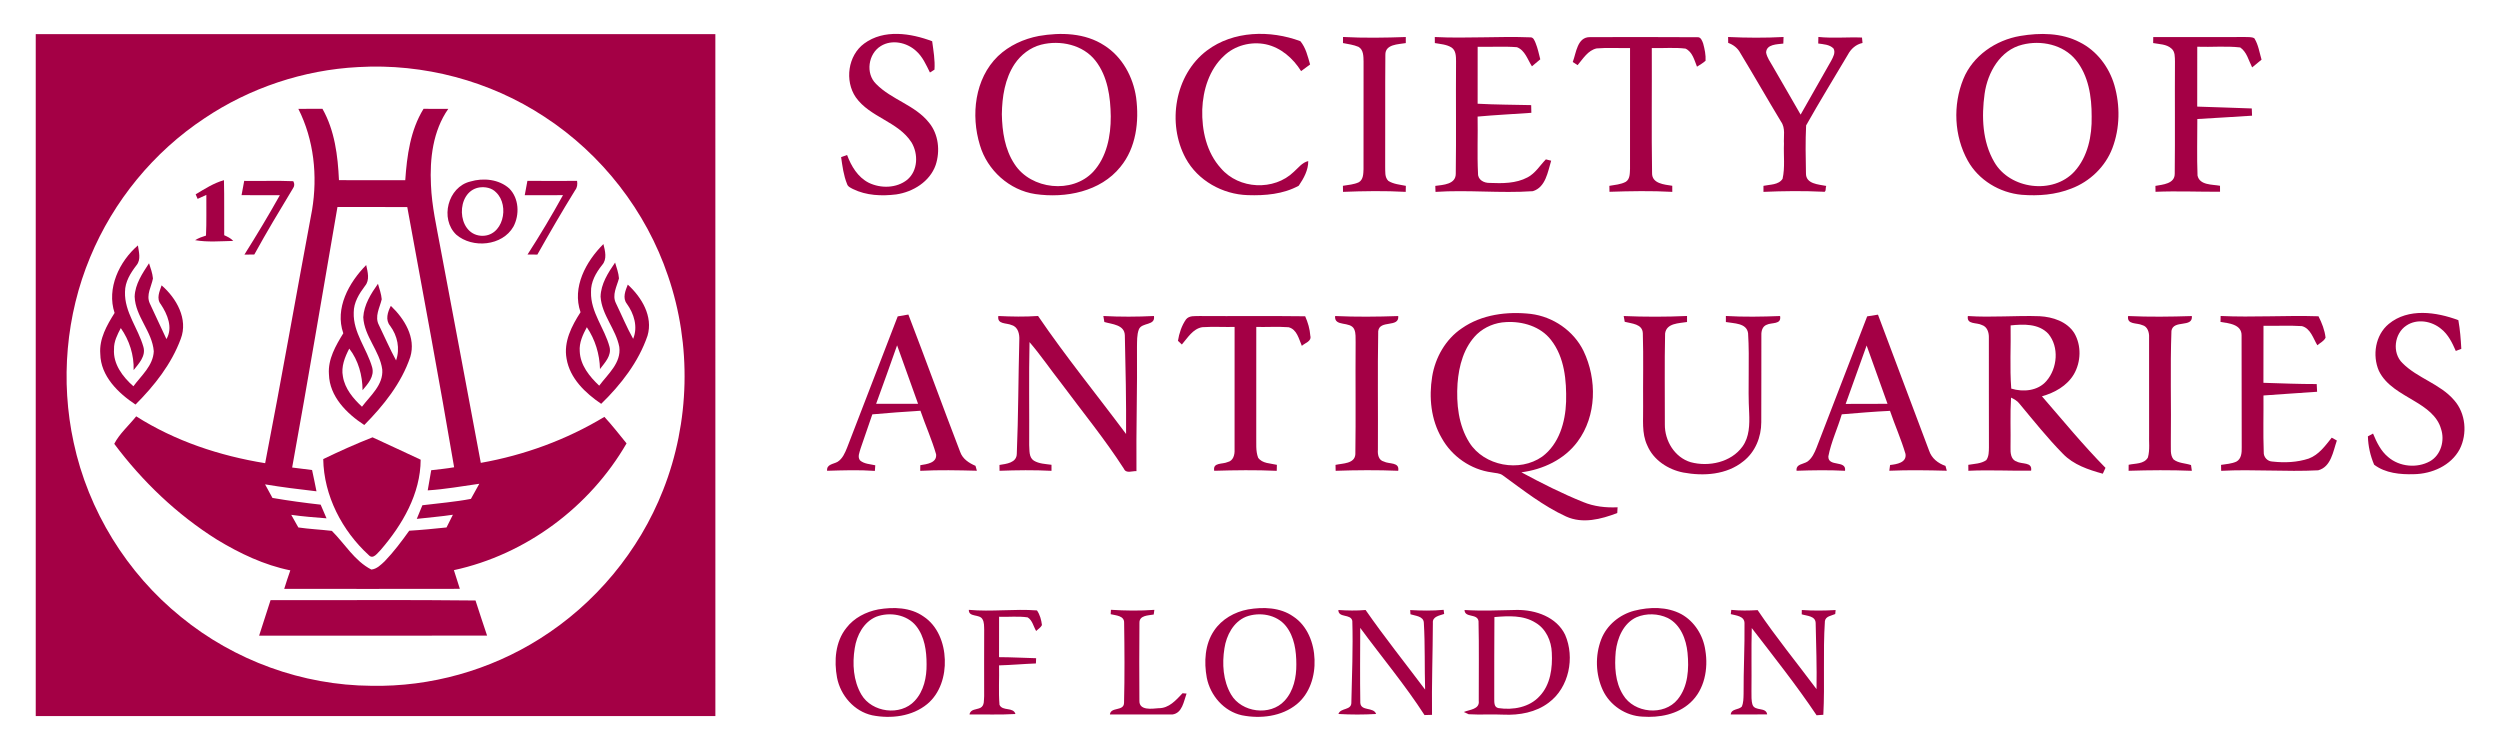
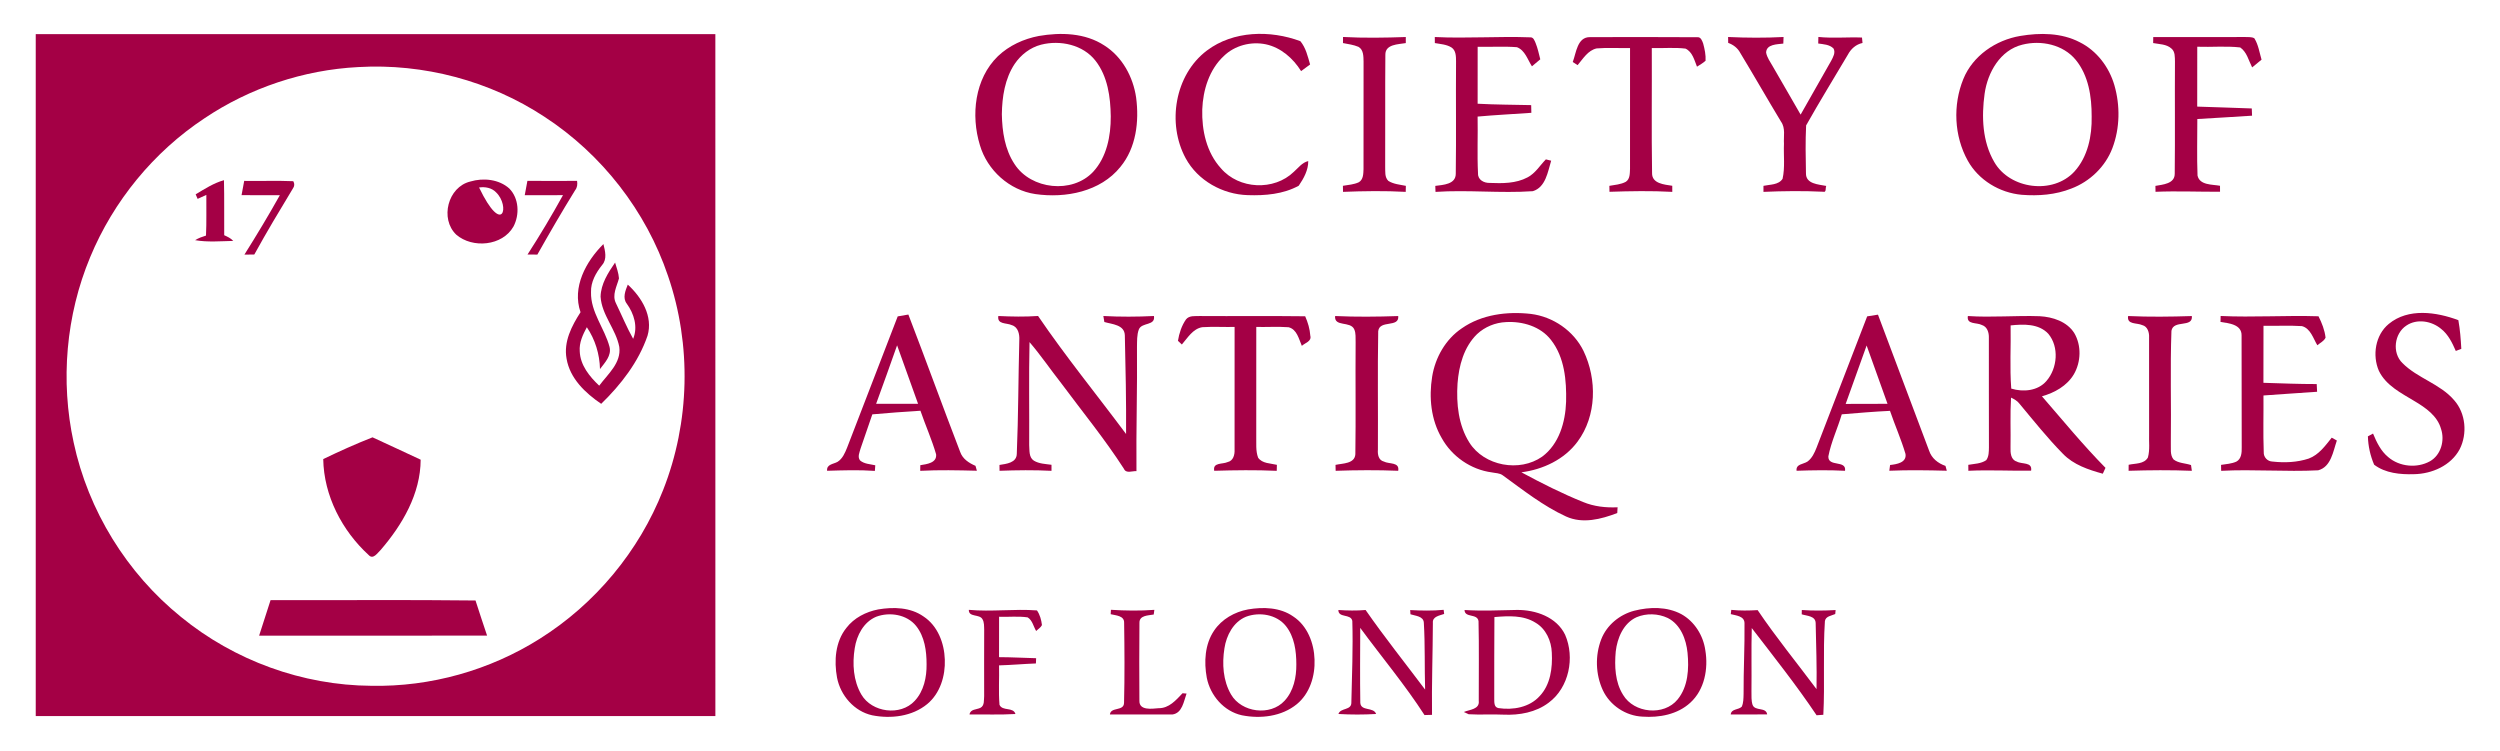
<svg xmlns="http://www.w3.org/2000/svg" width="432pt" height="129.75pt" viewBox="0 0 1094 329" version="1.1">
  <g id="#ffffffff">
</g>
  <g id="#a40045ff">
    <path fill="#a40045" opacity="1.00" d=" M 14.96 14.96 C 114.22 14.94 213.48 14.94 312.74 14.96 C 312.76 114.56 312.75 214.15 312.75 313.75 C 213.48 313.75 114.22 313.75 14.96 313.74 C 14.95 214.15 14.93 114.56 14.96 14.96 M 156.27 29.39 C 132.32 30.62 108.76 38.49 88.85 51.86 C 66.63 66.57 49.01 88.07 38.81 112.68 C 28.19 138.16 25.71 166.90 31.57 193.86 C 37.94 223.71 54.87 251.13 78.60 270.31 C 101.93 289.41 131.86 300.31 162.02 300.49 C 187.93 301.00 213.93 293.70 235.83 279.86 C 260.11 264.60 279.36 241.46 289.84 214.75 C 301.59 185.03 302.39 151.14 292.00 120.90 C 282.42 92.48 262.99 67.54 237.87 51.17 C 213.93 35.40 184.88 27.72 156.27 29.39 Z" />
-     <path fill="#a40045" opacity="1.00" d=" M 377.98 19.06 C 386.59 12.72 398.35 14.52 407.74 18.07 C 408.28 22.18 409.05 26.34 408.75 30.51 C 408.25 30.82 407.26 31.46 406.76 31.77 C 405.09 28.40 403.54 24.80 400.64 22.27 C 396.59 18.58 390.10 17.18 385.27 20.15 C 379.71 23.51 378.44 32.21 383.18 36.79 C 389.93 43.69 400.23 46.02 406.33 53.71 C 410.55 58.80 411.31 66.13 409.28 72.29 C 406.72 79.59 399.36 84.11 391.97 85.19 C 385.62 85.97 378.87 85.70 373.04 82.83 C 372.04 82.29 370.79 81.81 370.44 80.60 C 368.92 76.86 368.42 72.81 367.84 68.85 C 368.71 68.54 369.58 68.22 370.46 67.91 C 372.27 72.80 375.16 77.65 379.97 80.09 C 385.23 82.63 392.12 82.51 396.79 78.78 C 401.55 74.81 401.73 67.42 398.67 62.36 C 392.80 53.23 380.49 51.44 374.27 42.63 C 369.33 35.42 370.80 24.30 377.98 19.06 Z" />
    <path fill="#a40045" opacity="1.00" d=" M 454.49 15.76 C 464.10 14.11 474.75 14.40 483.16 19.91 C 491.03 24.88 495.80 33.71 497.11 42.77 C 498.48 53.21 497.13 64.75 490.22 73.12 C 481.49 84.00 466.19 86.94 452.98 85.04 C 441.58 83.37 431.86 74.58 428.65 63.58 C 424.64 50.49 426.37 34.51 436.55 24.62 C 441.46 19.94 447.86 17.02 454.49 15.76 M 455.46 19.58 C 450.70 20.81 446.61 23.99 443.88 28.02 C 439.59 34.48 438.38 42.44 438.27 50.05 C 438.41 57.62 439.58 65.54 443.87 71.96 C 451.09 83.06 469.10 85.03 478.25 75.31 C 484.25 68.83 486.03 59.59 485.99 51.01 C 485.88 42.56 484.67 33.50 479.32 26.63 C 473.85 19.58 463.82 17.45 455.46 19.58 Z" />
    <path fill="#a40045" opacity="1.00" d=" M 528.11 22.15 C 539.70 13.40 555.86 13.13 569.06 18.04 C 571.47 20.93 572.31 24.72 573.33 28.25 C 572.03 29.25 570.72 30.22 569.39 31.16 C 565.90 25.55 560.52 20.83 553.93 19.41 C 547.44 18.07 540.32 19.90 535.53 24.54 C 529.12 30.50 526.40 39.45 526.08 47.98 C 525.83 57.12 527.96 66.85 534.28 73.76 C 542.16 82.98 557.54 83.73 566.23 75.26 C 568.20 73.54 569.82 71.20 572.52 70.58 C 572.57 74.53 570.53 78.19 568.36 81.37 C 561.59 85.09 553.60 85.76 546.01 85.50 C 534.99 85.18 524.10 79.12 518.80 69.32 C 510.56 54.09 514.03 32.77 528.11 22.15 Z" />
    <path fill="#a40045" opacity="1.00" d=" M 884.48 15.75 C 893.15 14.29 902.56 14.34 910.53 18.49 C 918.02 22.21 923.43 29.38 925.74 37.33 C 928.32 46.29 928.18 56.15 924.87 64.90 C 921.78 73.05 914.98 79.56 906.86 82.62 C 899.98 85.36 892.44 85.93 885.11 85.35 C 875.47 84.47 866.24 78.94 861.50 70.40 C 855.50 59.62 854.91 46.00 859.56 34.61 C 863.72 24.40 873.79 17.55 884.48 15.75 M 885.39 19.58 C 875.70 21.96 870.18 31.76 868.88 41.05 C 867.49 51.07 867.87 62.02 873.09 70.96 C 879.91 82.93 898.85 85.38 908.23 75.16 C 914.12 68.68 915.96 59.53 915.78 51.00 C 915.81 42.40 914.44 33.11 908.82 26.25 C 903.30 19.51 893.58 17.49 885.39 19.58 Z" />
    <path fill="#a40045" opacity="1.00" d=" M 587.74 18.87 C 587.73 17.98 587.75 17.09 587.76 16.20 C 596.92 16.70 606.10 16.54 615.26 16.22 C 615.25 17.11 615.25 17.99 615.26 18.88 C 611.97 19.46 606.22 19.32 606.31 24.02 C 606.16 40.33 606.33 56.66 606.23 72.97 C 606.32 75.09 605.92 77.64 607.63 79.27 C 609.92 80.70 612.70 80.90 615.29 81.43 C 615.26 82.31 615.25 83.19 615.23 84.07 C 606.08 83.56 596.92 83.70 587.76 84.07 C 587.74 83.18 587.72 82.30 587.71 81.41 C 590.06 81.00 592.52 80.88 594.71 79.84 C 596.68 78.63 596.66 76.13 596.74 74.10 C 596.75 58.40 596.72 42.70 596.76 27.00 C 596.71 24.75 596.78 21.79 594.52 20.52 C 592.36 19.60 590.01 19.32 587.74 18.87 Z" />
    <path fill="#a40045" opacity="1.00" d=" M 627.97 16.22 C 641.91 16.92 655.87 15.83 669.82 16.36 C 671.24 16.29 671.63 17.77 672.12 18.80 C 673.06 21.11 673.58 23.57 674.19 25.99 C 672.98 27.02 671.74 28.04 670.53 29.06 C 668.63 26.12 667.52 22.04 663.97 20.68 C 658.24 20.23 652.48 20.63 646.75 20.50 C 646.74 28.82 646.76 37.14 646.74 45.45 C 654.55 45.87 662.38 45.88 670.20 46.06 C 670.22 47.18 670.24 48.31 670.28 49.43 C 662.43 49.99 654.56 50.37 646.73 51.08 C 646.89 59.40 646.49 67.73 646.91 76.04 C 646.82 78.84 649.57 80.22 652.03 80.15 C 657.57 80.38 663.55 80.42 668.58 77.73 C 672.02 75.95 674.01 72.51 676.64 69.83 C 677.22 69.97 678.38 70.27 678.96 70.41 C 677.48 75.28 676.56 82.06 670.92 83.77 C 656.73 84.75 642.48 83.12 628.28 84.08 C 628.26 83.42 628.21 82.11 628.19 81.45 C 631.63 80.99 637.22 80.81 637.16 76.05 C 637.39 59.68 637.15 43.31 637.28 26.94 C 637.26 24.79 637.30 22.11 635.27 20.79 C 633.08 19.43 630.44 19.32 627.99 18.87 C 627.98 18.21 627.97 16.88 627.97 16.22 Z" />
    <path fill="#a40045" opacity="1.00" d=" M 688.42 27.16 C 689.95 23.18 690.36 16.17 696.00 16.27 C 711.66 16.26 727.33 16.18 742.99 16.31 C 744.56 16.13 745.12 17.90 745.56 19.07 C 746.22 21.52 746.76 24.07 746.61 26.62 C 745.47 27.65 744.13 28.40 742.85 29.22 C 741.70 26.36 740.88 22.75 737.83 21.30 C 732.94 20.70 727.97 21.21 723.05 21.05 C 723.14 39.31 722.88 57.57 723.17 75.83 C 723.08 80.50 728.59 80.86 732.02 81.40 C 732.02 82.06 732.03 83.40 732.03 84.07 C 722.86 83.56 713.68 83.73 704.51 84.04 C 704.49 83.39 704.47 82.08 704.46 81.43 C 706.88 80.99 709.46 80.85 711.68 79.65 C 713.55 78.41 713.41 75.95 713.51 73.97 C 713.50 56.34 713.48 38.70 713.52 21.06 C 708.65 21.15 703.76 20.81 698.91 21.21 C 695.07 22.03 692.91 25.76 690.55 28.54 C 690.02 28.20 688.95 27.50 688.42 27.16 Z" />
    <path fill="#a40045" opacity="1.00" d=" M 756.49 16.21 C 764.58 16.59 772.69 16.64 780.78 16.21 C 780.74 17.17 780.70 18.14 780.68 19.10 C 778.02 19.43 773.26 19.33 773.14 23.02 C 773.52 25.23 774.94 27.06 776.00 28.98 C 780.13 36.04 784.15 43.15 788.26 50.22 C 792.73 42.36 797.18 34.50 801.65 26.64 C 802.49 25.01 803.65 23.09 802.68 21.26 C 800.93 19.46 798.27 19.41 795.97 19.06 C 795.99 18.35 796.03 16.91 796.04 16.19 C 802.40 16.85 808.80 16.20 815.15 16.45 C 815.21 17.04 815.32 18.24 815.38 18.83 C 812.49 19.44 810.29 21.43 808.94 23.99 C 802.84 34.30 796.54 44.51 790.67 54.95 C 790.33 61.92 790.46 68.94 790.60 75.92 C 790.50 80.66 796.12 80.78 799.49 81.47 C 799.03 82.30 799.68 84.47 798.12 84.01 C 789.41 83.59 780.69 83.69 771.98 84.07 C 771.98 83.41 771.98 82.09 771.98 81.43 C 774.80 80.80 778.57 81.10 780.35 78.35 C 781.48 73.34 780.74 68.12 780.96 63.02 C 780.75 59.78 781.71 56.14 779.68 53.31 C 773.65 43.32 767.86 33.18 761.82 23.20 C 760.70 21.06 758.77 19.59 756.52 18.79 C 756.51 18.15 756.50 16.85 756.49 16.21 Z" />
    <path fill="#a40045" opacity="1.00" d=" M 942.76 16.25 C 956.18 16.24 969.60 16.28 983.03 16.22 C 984.35 16.31 985.83 16.08 987.06 16.77 C 988.83 19.60 989.29 22.98 990.22 26.14 C 988.86 27.30 987.48 28.43 986.10 29.53 C 984.57 26.54 983.78 22.80 980.88 20.79 C 974.64 20.08 968.32 20.71 962.05 20.48 C 962.01 29.22 962.04 37.97 962.03 46.71 C 970.00 46.92 977.96 47.28 985.94 47.52 C 985.96 48.57 986.00 49.63 986.06 50.69 C 978.07 51.25 970.07 51.64 962.08 52.15 C 962.09 60.41 961.85 68.69 962.17 76.93 C 963.12 81.24 968.64 80.76 972.02 81.40 C 972.02 82.05 972.02 83.36 972.03 84.02 C 962.59 84.06 953.18 83.64 943.76 84.04 C 943.73 83.18 943.72 82.31 943.72 81.45 C 946.95 80.85 952.23 80.56 952.18 76.09 C 952.37 59.73 952.17 43.35 952.28 26.99 C 952.21 25.02 952.41 22.65 950.73 21.26 C 948.56 19.30 945.43 19.39 942.73 18.87 C 942.74 18.22 942.75 16.91 942.76 16.25 Z" />
-     <path fill="#a40045" opacity="1.00" d=" M 130.02 47.69 C 133.54 47.71 137.06 47.72 140.59 47.68 C 145.95 57.13 147.34 68.25 147.82 78.94 C 157.50 78.98 167.18 78.91 176.87 78.97 C 177.60 68.22 179.11 57.02 184.88 47.68 C 188.49 47.71 192.10 47.71 195.71 47.71 C 188.97 57.35 187.56 69.57 188.13 81.04 C 188.50 90.31 190.60 99.38 192.26 108.47 C 198.14 139.92 204.15 171.35 209.97 202.81 C 229.06 199.43 247.52 192.68 264.12 182.65 C 267.53 186.37 270.66 190.34 273.83 194.27 C 257.71 222.16 229.72 242.99 198.18 249.82 C 199.07 252.53 199.95 255.26 200.79 258.00 C 175.14 258.06 149.48 258.03 123.83 258.02 C 124.67 255.30 125.56 252.59 126.51 249.91 C 115.05 247.60 104.35 242.49 94.41 236.47 C 76.91 225.51 61.70 210.97 49.36 194.47 C 51.62 190.05 55.81 186.40 58.97 182.42 C 76.05 193.27 95.58 199.73 115.48 202.95 C 122.65 166.02 129.12 128.95 136.04 91.97 C 138.51 77.07 136.88 61.27 130.02 47.69 M 147.16 90.70 C 140.59 128.76 134.20 166.85 127.31 204.85 C 130.21 205.25 133.13 205.59 136.04 205.94 C 136.68 209.05 137.38 212.15 137.97 215.27 C 130.44 214.40 122.92 213.48 115.44 212.23 C 116.54 214.20 117.60 216.19 118.68 218.17 C 125.69 219.38 132.73 220.33 139.80 221.12 C 140.64 223.12 141.50 225.11 142.37 227.11 C 137.21 226.70 132.04 226.32 126.91 225.58 C 127.94 227.42 128.99 229.26 130.02 231.11 C 134.90 231.82 139.83 232.03 144.71 232.61 C 150.39 238.25 154.67 245.80 162.02 249.56 C 164.41 249.31 166.19 247.48 167.86 245.92 C 171.83 241.79 175.28 237.20 178.60 232.54 C 184.06 232.22 189.51 231.67 194.95 231.11 C 195.87 229.25 196.80 227.39 197.74 225.54 C 192.49 226.34 187.19 226.73 181.92 227.35 C 182.72 225.35 183.56 223.37 184.37 221.38 C 191.47 220.49 198.61 219.94 205.64 218.59 C 206.83 216.36 208.06 214.16 209.31 211.97 C 201.79 213.03 194.30 214.39 186.71 214.86 C 187.26 211.92 187.73 208.97 188.24 206.03 C 191.59 205.64 194.95 205.32 198.28 204.74 C 191.81 166.67 184.71 128.71 177.75 90.72 C 167.55 90.72 157.35 90.75 147.16 90.70 Z" />
    <path fill="#a40045" opacity="1.00" d=" M 85.03 85.15 C 89.00 82.77 92.93 80.21 97.43 78.95 C 97.64 86.98 97.46 95.02 97.54 103.06 C 98.97 103.71 100.43 104.37 101.50 105.56 C 95.95 105.67 90.30 106.19 84.79 105.24 C 86.26 104.30 87.91 103.74 89.56 103.22 C 89.85 97.28 89.65 91.33 89.71 85.39 C 88.43 85.97 87.16 86.55 85.89 87.14 C 85.67 86.64 85.24 85.64 85.03 85.15 Z" />
    <path fill="#a40045" opacity="1.00" d=" M 106.30 79.26 C 113.47 79.38 120.64 79.09 127.81 79.39 C 128.44 80.53 128.37 81.62 127.60 82.65 C 121.83 92.18 116.09 101.74 110.73 111.51 C 109.28 111.53 107.84 111.55 106.39 111.57 C 111.78 103.01 116.98 94.35 121.92 85.53 C 116.33 85.52 110.73 85.54 105.14 85.51 C 105.51 83.43 105.90 81.35 106.30 79.26 Z" />
-     <path fill="#a40045" opacity="1.00" d=" M 205.37 79.54 C 211.04 77.84 217.89 78.52 222.43 82.57 C 226.72 86.89 227.04 94.08 224.26 99.30 C 219.42 107.80 206.32 108.96 199.20 102.81 C 191.97 95.88 195.51 81.92 205.37 79.54 M 209.21 82.15 C 198.84 84.00 199.24 102.44 210.00 103.30 C 219.70 103.99 222.84 90.14 216.66 84.28 C 214.78 82.28 211.82 81.75 209.21 82.15 Z" />
+     <path fill="#a40045" opacity="1.00" d=" M 205.37 79.54 C 211.04 77.84 217.89 78.52 222.43 82.57 C 226.72 86.89 227.04 94.08 224.26 99.30 C 219.42 107.80 206.32 108.96 199.20 102.81 C 191.97 95.88 195.51 81.92 205.37 79.54 M 209.21 82.15 C 219.70 103.99 222.84 90.14 216.66 84.28 C 214.78 82.28 211.82 81.75 209.21 82.15 Z" />
    <path fill="#a40045" opacity="1.00" d=" M 230.39 79.24 C 237.64 79.31 244.89 79.28 252.15 79.25 C 252.37 80.69 252.26 82.14 251.32 83.32 C 245.58 92.60 240.11 102.04 234.75 111.55 C 233.31 111.54 231.87 111.52 230.44 111.52 C 235.92 103.04 241.10 94.35 245.98 85.51 C 240.39 85.54 234.80 85.51 229.22 85.54 C 229.59 83.44 229.99 81.34 230.39 79.24 Z" />
    <path fill="#a40045" opacity="1.00" d=" M 253.67 136.80 C 249.85 125.86 256.05 114.54 263.69 106.94 C 264.42 109.92 265.41 113.54 263.12 116.12 C 260.42 119.51 258.12 123.52 258.26 128.01 C 258.04 136.79 264.21 143.82 266.37 151.98 C 267.35 155.84 264.30 158.90 262.19 161.71 C 262.04 155.17 260.09 148.80 256.43 143.37 C 254.68 146.62 253.01 150.15 253.32 153.94 C 253.54 160.02 257.62 165.00 261.85 168.99 C 265.61 163.92 271.59 159.02 270.65 152.01 C 269.19 144.23 262.96 138.06 262.45 129.99 C 262.58 124.40 265.75 119.51 268.81 115.04 C 269.47 117.32 270.34 119.58 270.51 121.97 C 269.58 125.51 267.35 129.26 269.20 132.91 C 271.71 138.09 273.91 143.43 276.72 148.46 C 278.89 143.22 277.11 137.47 273.94 133.07 C 271.98 130.54 273.33 127.32 274.37 124.71 C 280.45 130.23 285.53 138.65 283.02 147.10 C 279.08 158.63 271.37 168.52 262.72 176.94 C 255.76 172.21 248.97 165.79 247.54 157.11 C 246.20 149.74 249.79 142.79 253.67 136.80 Z" />
-     <path fill="#a40045" opacity="1.00" d=" M 49.51 137.12 C 45.95 126.35 51.55 114.56 59.73 107.53 C 60.11 110.35 61.16 113.69 59.15 116.16 C 56.52 119.58 54.08 123.43 54.07 127.91 C 53.79 136.74 59.84 143.84 62.13 151.98 C 63.30 156.02 60.13 159.28 57.85 162.17 C 58.07 155.60 55.99 149.12 52.23 143.75 C 50.73 146.61 49.17 149.62 49.26 152.95 C 48.79 159.50 53.08 165.14 57.75 169.25 C 61.24 164.53 66.41 160.20 66.68 153.92 C 66.03 145.27 58.61 138.73 58.30 129.98 C 58.48 124.51 61.70 119.78 64.60 115.35 C 65.30 117.52 66.11 119.70 66.32 122.00 C 65.65 125.58 63.26 129.19 64.91 132.89 C 67.27 138.14 69.85 143.31 72.23 148.57 C 75.16 143.57 72.67 137.73 69.78 133.35 C 67.70 130.82 69.22 127.70 70.11 125.03 C 76.60 130.63 81.82 139.79 78.51 148.45 C 74.43 159.52 66.94 169.00 58.67 177.26 C 51.07 172.22 43.39 164.79 43.24 155.04 C 42.72 148.43 46.13 142.50 49.51 137.12 Z" />
-     <path fill="#a40045" opacity="1.00" d=" M 149.72 146.03 C 145.91 135.06 152.18 123.80 159.75 116.13 C 160.39 119.10 161.43 122.67 159.23 125.28 C 156.67 128.69 154.27 132.51 154.29 136.94 C 153.98 145.76 160.09 152.83 162.37 160.97 C 163.45 164.94 160.50 168.19 158.16 170.97 C 158.11 164.48 156.34 157.92 152.33 152.74 C 150.39 156.48 148.70 160.67 149.55 164.96 C 150.41 170.32 154.06 174.62 157.90 178.21 C 161.60 173.32 167.32 168.64 166.79 161.89 C 165.68 153.70 158.88 147.38 158.47 138.98 C 158.79 133.51 161.83 128.70 164.91 124.34 C 165.55 126.57 166.36 128.78 166.56 131.12 C 165.70 134.83 163.31 138.69 165.35 142.49 C 167.86 147.62 170.11 152.89 172.84 157.91 C 174.67 152.75 173.45 147.10 170.25 142.77 C 168.04 140.16 169.15 136.72 170.55 134.02 C 176.50 139.64 181.64 147.95 179.07 156.41 C 175.17 167.93 167.37 177.68 158.91 186.22 C 151.25 181.24 143.67 173.73 143.43 164.01 C 142.93 157.39 146.39 151.47 149.72 146.03 Z" />
    <path fill="#a40045" opacity="1.00" d=" M 639.80 143.86 C 648.50 137.77 659.68 136.37 670.03 137.54 C 679.79 138.75 688.79 144.90 693.14 153.78 C 699.09 166.21 698.93 182.20 690.52 193.51 C 684.76 201.33 675.39 205.71 665.92 206.95 C 674.74 211.70 683.70 216.24 693.00 219.98 C 697.76 221.95 702.94 222.51 708.06 222.27 C 708.03 222.90 707.96 224.16 707.92 224.79 C 700.86 227.50 692.74 229.62 685.49 226.31 C 675.42 221.69 666.68 214.73 657.75 208.27 C 656.36 207.23 654.53 207.33 652.93 206.98 C 643.78 205.77 635.44 199.99 630.99 191.92 C 626.28 183.88 625.35 174.12 626.81 165.05 C 628.15 156.67 632.70 148.65 639.80 143.86 M 659.15 141.13 C 654.47 141.33 649.89 143.21 646.47 146.41 C 640.71 152.03 638.50 160.26 637.93 168.07 C 637.36 176.88 638.31 186.30 643.12 193.92 C 649.61 204.21 665.14 207.03 675.01 200.09 C 682.45 194.59 685.20 184.92 685.50 176.05 C 685.72 166.73 684.85 156.55 678.89 148.95 C 674.29 143.01 666.42 140.70 659.15 141.13 Z" />
    <path fill="#a40045" opacity="1.00" d=" M 1045.95 141.94 C 1054.50 134.87 1066.80 136.68 1076.45 140.28 C 1077.20 144.44 1077.52 148.64 1077.75 152.85 C 1076.93 153.15 1076.12 153.46 1075.33 153.77 C 1073.77 150.21 1072.03 146.56 1068.91 144.11 C 1064.76 140.62 1058.30 139.51 1053.66 142.66 C 1048.38 146.13 1047.34 154.59 1051.93 159.06 C 1058.56 165.76 1068.47 168.14 1074.65 175.40 C 1079.71 181.15 1080.46 190.05 1077.05 196.80 C 1073.22 204.01 1064.87 207.65 1056.98 207.77 C 1051.00 207.95 1044.45 207.34 1039.55 203.61 C 1037.88 199.71 1036.92 195.43 1036.82 191.19 C 1037.38 190.89 1038.51 190.28 1039.07 189.97 C 1040.64 193.75 1042.47 197.62 1045.72 200.28 C 1050.66 204.54 1058.34 205.26 1064.03 202.10 C 1068.84 199.37 1070.58 193.00 1068.86 187.92 C 1067.27 182.22 1062.10 178.64 1057.28 175.78 C 1051.46 172.25 1044.75 168.94 1041.64 162.51 C 1038.68 155.69 1040.06 146.80 1045.95 141.94 Z" />
    <path fill="#a40045" opacity="1.00" d=" M 392.64 138.63 C 394.19 138.36 395.75 138.09 397.31 137.82 C 405.01 157.83 412.30 177.99 420.00 197.99 C 421.07 201.09 423.86 202.88 426.72 204.11 C 426.87 204.65 427.18 205.72 427.33 206.26 C 419.05 206.05 410.77 205.86 402.50 206.30 C 402.50 205.48 402.52 204.65 402.54 203.83 C 405.30 203.38 409.90 202.88 409.46 199.04 C 407.58 192.55 404.79 186.36 402.60 179.97 C 395.56 180.40 388.54 180.93 381.52 181.55 C 379.76 186.54 378.11 191.56 376.36 196.55 C 375.93 198.21 374.93 200.14 376.13 201.73 C 377.96 203.32 380.55 203.34 382.81 203.87 C 382.77 204.49 382.68 205.72 382.64 206.33 C 375.67 205.83 368.68 206.07 361.71 206.28 C 361.40 203.36 364.48 203.41 366.33 202.33 C 368.49 200.95 369.52 198.46 370.45 196.18 C 377.81 176.98 385.24 157.82 392.64 138.63 M 383.18 176.94 C 389.30 176.96 395.43 176.96 401.56 176.93 C 398.49 168.39 395.41 159.85 392.37 151.30 C 389.36 159.86 386.30 168.41 383.18 176.94 Z" />
    <path fill="#a40045" opacity="1.00" d=" M 817.42 138.62 C 818.99 138.37 820.56 138.12 822.15 137.87 C 829.67 157.70 837.01 177.61 844.54 197.43 C 845.64 200.81 848.47 203.01 851.73 204.14 C 851.87 204.67 852.17 205.73 852.31 206.26 C 843.91 206.04 835.51 205.90 827.12 206.26 C 827.20 205.63 827.37 204.37 827.46 203.74 C 830.25 203.44 834.78 202.75 834.22 198.92 C 832.33 192.50 829.58 186.36 827.42 180.02 C 820.36 180.35 813.32 180.96 806.29 181.54 C 804.46 187.72 801.63 193.63 800.41 199.96 C 800.22 204.79 808.42 201.40 807.72 206.28 C 800.64 205.91 793.56 206.03 786.48 206.27 C 786.14 203.24 789.44 203.47 791.28 202.23 C 793.28 200.76 794.34 198.42 795.23 196.18 C 802.60 176.98 810.03 157.81 817.42 138.62 M 817.18 151.38 C 814.10 159.91 811.03 168.43 808.00 176.98 C 814.11 176.92 820.23 176.97 826.34 176.94 C 823.28 168.42 820.22 159.90 817.18 151.38 Z" />
    <path fill="#a40045" opacity="1.00" d=" M 436.73 138.46 C 442.53 138.74 448.34 138.85 454.14 138.45 C 466.24 156.23 479.85 172.92 492.70 190.16 C 492.79 175.76 492.50 161.37 492.16 146.98 C 492.06 142.25 486.56 142.09 483.18 141.09 C 483.07 140.44 482.86 139.12 482.75 138.46 C 490.13 138.86 497.52 138.83 504.91 138.46 C 505.66 142.85 499.63 141.11 498.31 144.31 C 497.39 146.74 497.55 149.42 497.48 151.97 C 497.66 170.13 497.07 188.28 497.25 206.43 C 495.41 206.30 492.72 207.64 491.75 205.39 C 483.34 192.32 473.47 180.29 464.22 167.82 C 459.56 161.89 455.31 155.63 450.40 149.90 C 450.06 164.94 450.34 179.99 450.25 195.03 C 450.44 197.36 450.03 200.39 452.31 201.85 C 454.63 203.24 457.42 203.28 460.02 203.65 C 460.02 204.31 460.03 205.63 460.03 206.30 C 452.44 205.90 444.85 206.00 437.26 206.28 C 437.25 205.64 437.24 204.36 437.23 203.72 C 440.24 203.24 444.78 202.82 444.82 198.80 C 445.51 182.20 445.48 165.59 445.92 148.98 C 446.07 146.47 445.42 143.28 442.65 142.47 C 440.34 141.37 436.12 142.27 436.73 138.46 Z" />
    <path fill="#a40045" opacity="1.00" d=" M 518.96 139.95 C 520.40 138.14 522.94 138.57 524.97 138.47 C 540.38 138.58 555.78 138.38 571.18 138.58 C 572.37 141.29 573.23 144.16 573.43 147.13 C 574.09 149.58 571.08 150.26 569.71 151.54 C 568.40 148.54 567.56 144.25 563.87 143.38 C 559.17 143.04 554.45 143.35 549.75 143.26 C 549.74 159.19 549.77 175.12 549.74 191.04 C 549.83 194.20 549.42 197.54 550.56 200.55 C 552.39 203.15 555.98 202.98 558.78 203.67 C 558.76 204.33 558.73 205.64 558.72 206.30 C 549.59 205.88 540.45 206.01 531.33 206.28 C 530.59 202.51 534.92 203.51 537.19 202.46 C 539.68 201.93 540.35 199.24 540.24 197.04 C 540.27 179.11 540.24 161.19 540.25 143.26 C 535.53 143.34 530.79 143.07 526.08 143.36 C 521.95 144.06 519.67 148.05 517.14 150.95 C 516.71 150.55 515.86 149.73 515.43 149.33 C 515.96 146.03 517.04 142.70 518.96 139.95 Z" />
    <path fill="#a40045" opacity="1.00" d=" M 584.29 138.47 C 593.50 138.90 602.73 138.80 611.95 138.48 C 612.48 143.75 603.77 139.99 603.18 145.10 C 602.87 162.40 603.15 179.73 603.04 197.05 C 602.87 199.09 603.30 201.65 605.65 202.23 C 608.00 203.45 612.61 202.35 611.94 206.28 C 602.80 205.91 593.66 205.97 584.53 206.29 C 584.51 205.64 584.48 204.34 584.47 203.69 C 587.54 203.00 592.91 203.26 593.16 199.01 C 593.40 182.68 593.15 166.34 593.28 150.01 C 593.19 148.10 593.49 146.05 592.66 144.27 C 590.96 140.54 583.82 143.40 584.29 138.47 Z" />
-     <path fill="#a40045" opacity="1.00" d=" M 710.74 138.47 C 719.98 138.87 729.24 138.87 738.49 138.45 C 738.49 139.11 738.49 140.43 738.49 141.09 C 735.03 141.68 729.48 141.52 728.88 146.11 C 728.58 159.39 728.81 172.70 728.77 185.99 C 728.69 193.14 733.06 200.42 740.11 202.52 C 748.02 204.64 757.77 202.58 762.77 195.68 C 765.84 191.46 765.92 186.01 765.72 181.01 C 765.07 169.36 765.97 157.66 765.24 146.02 C 764.63 141.45 758.96 141.76 755.51 141.10 C 755.51 140.43 755.51 139.11 755.51 138.45 C 763.42 138.92 771.34 138.78 779.26 138.47 C 779.96 142.35 775.57 141.17 773.34 142.32 C 771.50 143.03 770.99 145.09 771.06 146.86 C 771.00 159.57 771.11 172.29 771.02 185.00 C 771.03 191.48 768.37 198.09 763.16 202.12 C 755.87 208.05 745.76 208.70 736.86 207.05 C 730.19 205.75 723.77 201.59 721.07 195.17 C 718.52 189.79 719.38 183.72 719.25 177.98 C 719.15 167.34 719.45 156.68 719.12 146.05 C 718.98 141.86 714.20 141.82 711.19 141.00 C 711.08 140.36 710.85 139.10 710.74 138.47 Z" />
    <path fill="#a40045" opacity="1.00" d=" M 861.54 138.47 C 872.03 139.19 882.53 138.18 893.03 138.55 C 898.71 138.87 904.93 140.87 908.14 145.90 C 911.37 151.36 911.14 158.59 907.97 164.02 C 904.94 169.10 899.54 172.08 894.00 173.64 C 903.15 184.20 912.03 195.02 921.84 204.99 C 921.44 205.84 921.04 206.70 920.66 207.56 C 914.37 205.82 907.84 203.66 903.19 198.83 C 896.40 191.93 890.36 184.33 884.16 176.90 C 883.22 175.64 881.84 174.87 880.46 174.22 C 880.01 181.49 880.37 188.77 880.23 196.05 C 880.15 198.30 880.32 201.42 882.92 202.21 C 885.20 203.54 889.88 202.27 889.25 206.23 C 880.08 206.36 870.93 205.84 861.76 206.28 C 861.75 205.63 861.74 204.32 861.73 203.67 C 864.37 203.20 867.30 203.21 869.60 201.62 C 870.77 200.00 870.73 197.90 870.77 196.00 C 870.71 180.00 870.77 164.00 870.74 148.00 C 870.82 145.78 870.06 143.16 867.71 142.42 C 865.42 141.18 860.89 142.34 861.54 138.47 M 880.27 142.58 C 880.45 151.80 879.84 161.11 880.55 170.27 C 885.77 171.87 892.20 171.32 895.96 166.94 C 900.79 161.39 901.63 151.98 896.75 146.21 C 892.53 141.73 885.89 142.00 880.27 142.58 Z" />
    <path fill="#a40045" opacity="1.00" d=" M 931.75 138.47 C 941.06 138.91 950.38 138.78 959.69 138.48 C 960.19 143.79 951.62 139.93 950.74 144.94 C 950.15 161.28 950.70 177.68 950.47 194.04 C 950.60 196.46 950.00 199.28 951.67 201.32 C 953.85 203.02 956.79 202.91 959.32 203.77 C 959.41 204.40 959.59 205.66 959.68 206.29 C 950.44 205.91 941.20 205.99 931.97 206.28 C 931.97 205.62 931.98 204.31 931.99 203.65 C 934.83 202.99 938.75 203.42 940.42 200.47 C 941.38 197.08 940.81 193.48 940.95 190.00 C 940.93 175.97 940.98 161.94 940.94 147.92 C 941.07 145.75 940.33 143.03 937.95 142.45 C 935.60 141.35 931.13 142.36 931.75 138.47 Z" />
    <path fill="#a40045" opacity="1.00" d=" M 972.24 141.07 C 972.25 140.42 972.27 139.11 972.29 138.45 C 986.58 139.12 1000.87 138.12 1015.17 138.58 C 1016.66 141.52 1017.89 144.64 1018.27 147.94 C 1017.57 149.49 1015.89 150.22 1014.66 151.28 C 1012.85 148.27 1011.70 143.89 1007.91 142.89 C 1002.31 142.52 996.68 142.87 991.07 142.74 C 991.02 151.07 991.07 159.40 991.04 167.73 C 998.82 167.97 1006.60 168.29 1014.39 168.28 C 1014.44 169.41 1014.50 170.53 1014.56 171.66 C 1006.73 172.24 998.88 172.67 991.06 173.28 C 991.14 181.54 990.86 189.82 991.18 198.08 C 991.04 200.30 992.83 202.21 995.06 202.24 C 1000.33 202.83 1005.84 202.60 1010.91 200.92 C 1015.32 199.28 1018.14 195.31 1020.97 191.77 C 1021.53 192.09 1022.66 192.71 1023.22 193.02 C 1021.57 197.74 1020.71 204.58 1015.03 206.07 C 1000.87 206.80 986.68 205.54 972.52 206.30 C 972.51 205.65 972.49 204.34 972.48 203.69 C 974.71 203.34 977.06 203.21 979.17 202.27 C 981.42 201.08 981.58 198.27 981.53 196.03 C 981.44 179.69 981.56 163.36 981.47 147.02 C 981.57 142.10 975.85 141.63 972.24 141.07 Z" />
    <path fill="#a40045" opacity="1.00" d=" M 140.93 201.15 C 148.02 197.73 155.21 194.49 162.53 191.62 C 169.59 194.83 176.58 198.17 183.62 201.42 C 183.57 216.35 175.58 229.99 166.07 240.99 C 164.70 242.26 162.82 245.35 160.85 243.21 C 149.17 232.54 141.18 217.14 140.93 201.15 Z" />
    <path fill="#a40045" opacity="1.00" d=" M 117.85 262.96 C 147.78 263.04 177.72 262.75 207.65 263.11 C 209.26 268.26 211.04 273.36 212.72 278.49 C 179.43 278.56 146.13 278.52 112.84 278.51 C 114.48 273.31 116.14 268.13 117.85 262.96 Z" />
    <path fill="#a40045" opacity="1.00" d=" M 384.11 267.02 C 390.77 265.89 398.21 266.08 403.93 270.10 C 410.15 274.16 413.05 281.78 413.28 288.96 C 413.56 296.12 411.25 303.78 405.59 308.48 C 398.96 313.95 389.67 315.03 381.47 313.42 C 373.57 311.68 367.59 304.75 366.06 296.95 C 364.70 289.57 365.28 281.19 370.14 275.13 C 373.52 270.72 378.73 268.06 384.11 267.02 M 383.22 270.23 C 377.71 272.53 374.67 278.38 373.81 284.02 C 372.71 290.83 373.17 298.29 376.73 304.35 C 381.34 312.19 393.84 313.87 400.08 307.10 C 404.09 302.83 405.37 296.72 405.29 291.02 C 405.29 285.20 404.45 278.96 400.71 274.27 C 396.64 269.21 389.09 268.03 383.22 270.23 Z" />
    <path fill="#a40045" opacity="1.00" d=" M 423.80 267.21 C 433.74 268.13 443.73 266.71 453.66 267.46 C 454.96 269.35 455.58 271.64 455.84 273.89 C 455.30 275.00 454.15 275.63 453.30 276.48 C 452.12 274.51 451.64 271.75 449.58 270.51 C 445.44 269.90 441.22 270.40 437.06 270.24 C 437.04 276.14 437.06 282.04 437.04 287.94 C 442.46 287.95 447.87 288.27 453.29 288.40 C 453.25 289.16 453.22 289.93 453.20 290.70 C 447.81 290.90 442.44 291.39 437.05 291.54 C 437.19 297.29 436.76 303.07 437.24 308.81 C 438.52 311.75 443.31 309.65 444.23 312.85 C 437.52 313.25 430.81 312.97 424.10 313.06 C 424.48 310.65 427.15 310.98 428.88 310.14 C 430.77 309.15 430.34 306.74 430.52 304.98 C 430.51 295.31 430.48 285.64 430.53 275.97 C 430.46 274.40 430.60 272.70 429.77 271.30 C 428.46 268.94 423.71 270.59 423.80 267.21 Z" />
    <path fill="#a40045" opacity="1.00" d=" M 486.07 267.19 C 492.40 267.59 498.76 267.68 505.09 267.21 C 505.02 267.72 504.89 268.75 504.82 269.26 C 502.44 269.71 498.44 269.54 498.56 272.96 C 498.43 284.30 498.49 295.66 498.54 307.01 C 498.40 311.42 503.96 310.55 506.90 310.31 C 511.53 310.37 514.56 306.79 517.44 303.75 L 519.20 303.90 C 517.97 307.27 517.35 312.46 513.00 313.06 C 503.88 313.12 494.75 313.01 485.62 313.04 C 486.01 309.59 491.76 311.79 491.81 307.94 C 492.11 296.30 492.02 284.61 491.85 272.96 C 492.00 269.72 488.22 269.69 485.96 269.12 C 485.98 268.63 486.04 267.67 486.07 267.19 Z" />
    <path fill="#a40045" opacity="1.00" d=" M 546.13 267.02 C 552.78 265.88 560.21 266.09 565.93 270.10 C 572.16 274.17 575.06 281.79 575.28 288.99 C 575.56 296.16 573.22 303.84 567.53 308.53 C 560.89 313.96 551.61 315.04 543.41 313.40 C 535.56 311.66 529.61 304.76 528.07 297.00 C 526.79 290.05 527.19 282.29 531.28 276.29 C 534.66 271.27 540.26 268.11 546.13 267.02 M 545.22 270.24 C 539.70 272.53 536.66 278.40 535.80 284.05 C 534.72 290.83 535.17 298.25 538.70 304.30 C 543.30 312.20 555.88 313.88 562.13 307.06 C 566.10 302.80 567.36 296.73 567.30 291.07 C 567.30 285.24 566.46 278.99 562.72 274.29 C 558.66 269.21 551.09 268.02 545.22 270.24 Z" />
    <path fill="#a40045" opacity="1.00" d=" M 585.72 267.28 C 589.69 267.54 593.68 267.62 597.65 267.28 C 605.94 279.20 615.01 290.55 623.73 302.16 C 623.44 292.41 623.75 282.64 623.17 272.90 C 623.05 269.92 619.43 269.87 617.31 269.15 C 617.28 268.69 617.22 267.77 617.19 267.31 C 622.07 267.57 626.98 267.67 631.85 267.20 C 631.91 267.65 632.02 268.56 632.07 269.01 C 630.09 269.72 626.84 270.11 627.13 272.95 C 627.07 286.37 626.58 299.79 626.75 313.22 C 625.64 313.25 624.54 313.27 623.46 313.31 C 614.88 300.00 604.66 287.85 595.30 275.11 C 595.27 286.04 595.16 296.99 595.33 307.92 C 595.56 311.78 601.19 309.64 602.26 312.84 C 596.76 313.16 591.24 313.16 585.75 312.84 C 586.63 310.02 591.50 311.37 591.41 307.82 C 591.67 295.90 592.19 283.96 591.83 272.04 C 591.17 268.80 585.69 270.90 585.72 267.28 Z" />
    <path fill="#a40045" opacity="1.00" d=" M 641.00 267.28 C 648.66 267.76 656.33 267.41 664.00 267.25 C 672.15 267.19 681.34 270.33 685.08 278.15 C 689.41 288.11 686.81 301.27 677.87 307.89 C 672.28 312.14 664.99 313.45 658.11 313.13 C 653.01 312.88 647.90 313.26 642.81 312.95 C 642.28 312.70 641.22 312.21 640.69 311.97 C 643.14 310.89 647.70 310.88 647.23 307.06 C 647.21 295.43 647.40 283.78 647.13 272.16 C 646.64 268.67 641.07 270.85 641.00 267.28 M 654.09 270.37 C 653.96 282.25 654.07 294.14 654.02 306.02 C 654.06 307.58 653.81 309.89 655.87 310.26 C 662.22 311.22 669.48 309.95 673.94 304.98 C 678.68 299.97 679.59 292.62 679.24 286.02 C 679.07 280.84 676.67 275.49 672.07 272.82 C 666.72 269.46 660.12 269.87 654.09 270.37 Z" />
    <path fill="#a40045" opacity="1.00" d=" M 715.38 267.59 C 722.12 265.88 729.72 265.74 736.00 269.10 C 741.79 272.31 745.60 278.46 746.51 284.95 C 747.86 292.99 746.18 302.20 739.93 307.89 C 734.34 313.05 726.34 314.53 718.97 314.00 C 711.62 313.68 704.68 309.06 701.58 302.38 C 698.40 295.46 698.16 287.22 700.90 280.12 C 703.31 273.88 708.97 269.27 715.38 267.59 M 716.35 270.45 C 710.62 273.06 707.93 279.55 707.25 285.46 C 706.68 291.88 706.93 298.86 710.48 304.48 C 715.29 312.53 728.40 313.83 734.39 306.44 C 739.00 300.79 739.39 292.98 738.71 286.02 C 738.12 280.09 735.66 273.61 730.03 270.77 C 725.81 268.78 720.65 268.62 716.35 270.45 Z" />
    <path fill="#a40045" opacity="1.00" d=" M 757.66 269.09 C 757.73 268.47 757.80 267.84 757.87 267.22 C 761.71 267.62 765.58 267.55 769.43 267.33 C 777.48 279.27 786.63 290.42 795.23 301.96 C 795.41 292.31 795.05 282.66 794.85 273.01 C 794.78 269.82 790.99 269.90 788.74 269.17 C 788.75 268.54 788.76 267.91 788.78 267.28 C 793.71 267.63 798.66 267.58 803.59 267.30 C 803.55 267.73 803.47 268.60 803.43 269.04 C 801.81 269.78 799.22 269.97 798.90 272.14 C 798.00 285.80 798.92 299.52 798.21 313.19 C 797.47 313.24 795.99 313.35 795.26 313.40 C 786.42 300.21 776.52 287.77 766.85 275.19 C 766.61 284.46 766.83 293.72 766.72 302.99 C 766.76 304.94 766.59 306.96 767.21 308.85 C 768.31 311.73 773.12 309.69 773.60 313.01 C 768.28 313.08 762.95 313.06 757.63 313.04 C 757.91 310.48 761.02 311.11 762.47 309.64 C 763.26 307.88 763.21 305.90 763.27 304.02 C 763.21 293.70 763.80 283.37 763.67 273.06 C 763.67 269.90 759.93 269.70 757.66 269.09 Z" />
  </g>
</svg>